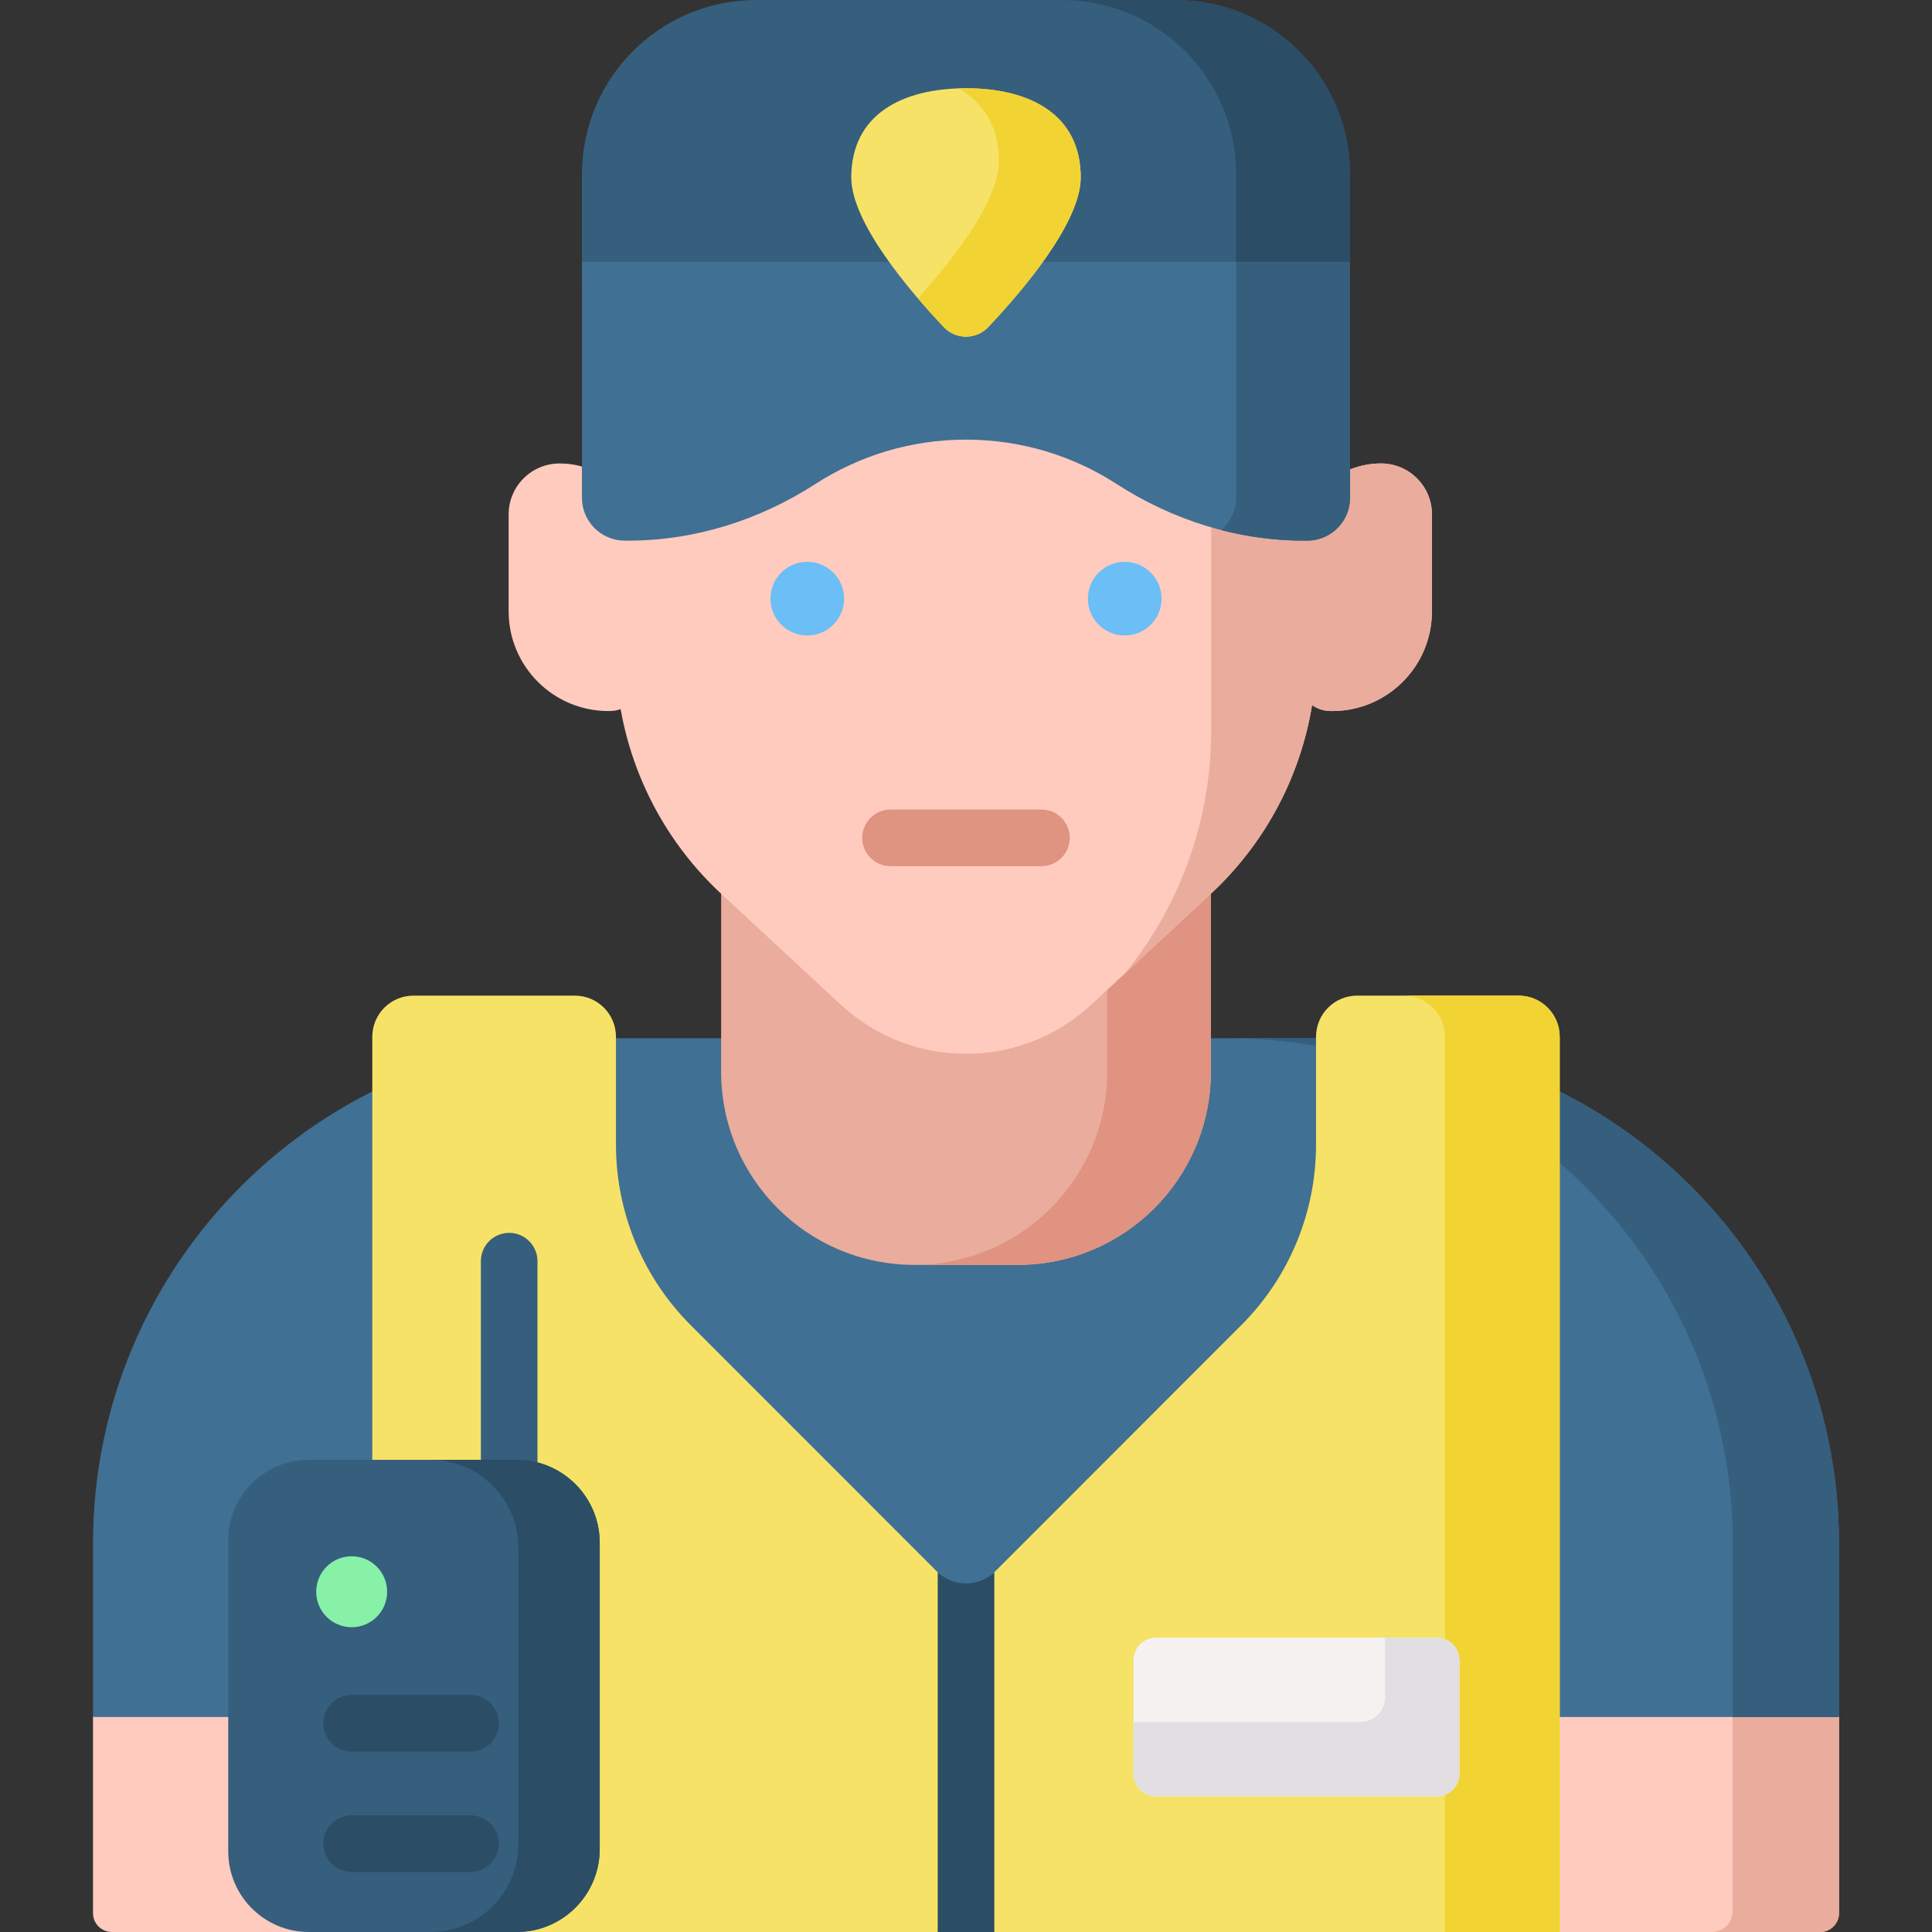
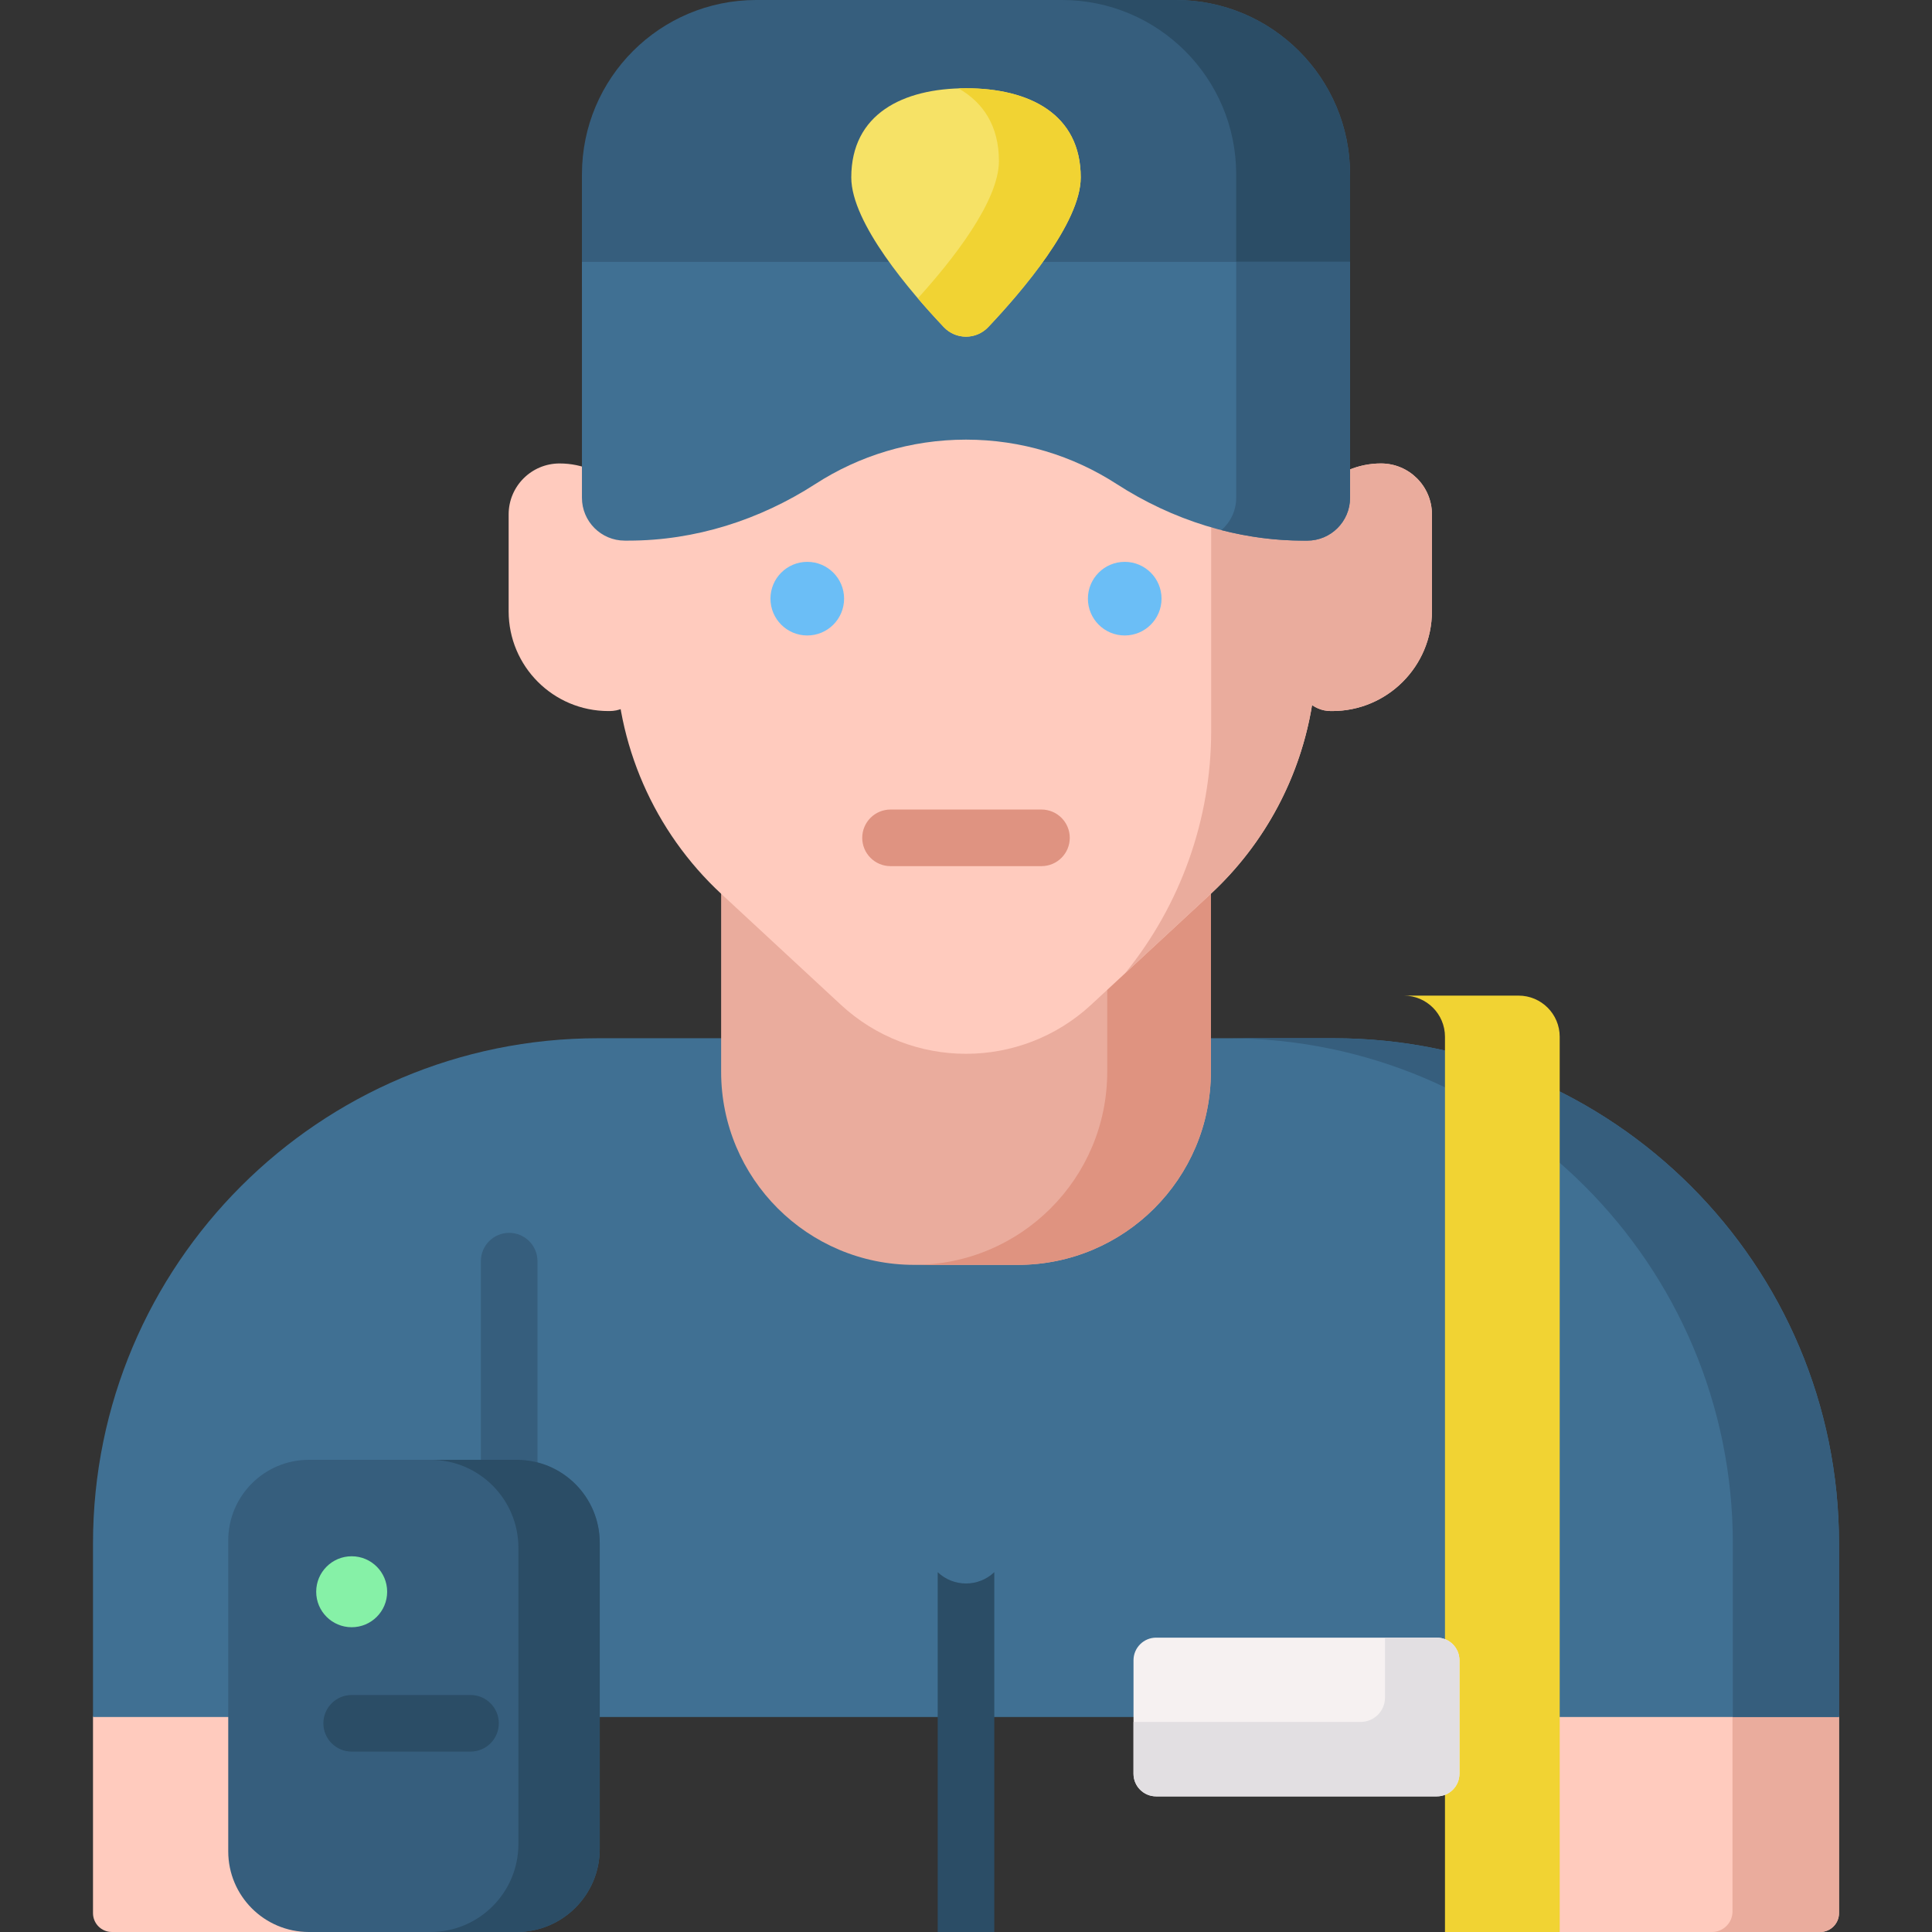
<svg xmlns="http://www.w3.org/2000/svg" id="Capa_1" height="512" viewBox="0 0 512 512" width="512">
  <rect x="0" y="0" width="512" height="512" fill="#333333" stroke="none" />
  <g>
    <g>
      <path d="m482.355 512h-90.009v-72.72h90.009l5 15.745v51.975c0 2.761-2.238 5-5 5z" fill="#ffcbbe" />
    </g>
    <g>
      <path d="m459.133 439.28v67.267c0 3.011-2.441 5.452-5.452 5.452h28.675c2.761 0 5-2.239 5-5v-51.975l-5-15.745h-23.223z" fill="#eaac9d" />
    </g>
    <g>
      <path d="m119.654 512h-90.009c-2.761 0-5-2.239-5-5v-51.975l5-15.745h90.009z" fill="#ffcbbe" />
    </g>
    <g>
      <path d="m487.355 455.025h-462.71v-45.963c0-73.961 59.957-133.918 133.918-133.918h194.875c73.961 0 133.918 59.957 133.918 133.918v45.963z" fill="#407093" />
    </g>
    <g>
      <path d="m353.438 275.144h-28.137c73.961 0 133.918 59.957 133.918 133.918v45.963h28.137v-45.963c-.001-73.96-59.958-133.918-133.918-133.918z" fill="#365e7d" />
    </g>
    <g>
      <path d="m269.72 335.203h-27.44c-28.262 0-51.173-22.911-51.173-51.173v-93.246h129.785v93.246c.001 28.262-22.91 51.173-51.172 51.173z" fill="#eaac9d" />
    </g>
    <g>
      <path d="m293.428 190.784v93.246c0 28.258-22.904 51.166-51.16 51.173h.013 27.439c28.262 0 51.173-22.911 51.173-51.173v-93.246z" fill="#df9380" />
    </g>
    <g>
      <path d="m320.82 236.927-31.634 29.325c-18.721 17.354-47.651 17.354-66.372 0l-31.634-29.325c-17.878-16.573-28.04-39.848-28.04-64.227v-128.695h185.72v87.013l-6.547 27.635s6.177 23.316 5.453 27.85c-3.067 19.218-12.481 37.015-26.946 50.424z" fill="#ffcbbe" />
    </g>
    <g>
      <path d="m353.042 188.436h-.328c-4.815 0-8.719-3.904-8.719-8.719v-34.911c0-12.141 9.843-21.984 21.984-21.984 7.456 0 13.5 6.044 13.5 13.5v25.676c.001 14.602-11.836 26.438-26.437 26.438z" fill="#ffcbbe" />
    </g>
    <g>
      <path d="m353.042 188.436h-.328c-4.815 0-8.719-3.904-8.719-8.719v-34.911c0-12.141 9.843-21.984 21.984-21.984 7.456 0 13.5 6.044 13.5 13.5v25.676c.001 14.602-11.836 26.438-26.437 26.438z" fill="#eaac9d" />
    </g>
    <g>
      <path d="m161.232 188.436h.328c4.815 0 8.719-3.904 8.719-8.719v-34.911c0-12.141-9.843-21.984-21.984-21.984-7.456 0-13.5 6.044-13.5 13.5v25.676c0 14.602 11.836 26.438 26.437 26.438z" fill="#ffcbbe" />
    </g>
    <g>
      <path d="m320.974 44.005v149.688c0 23.553-8.161 46.215-22.841 64.265l22.686-21.03c17.878-16.573 28.04-39.848 28.04-64.227v-128.696z" fill="#eaac9d" />
    </g>
    <g>
      <path d="m357.779 76.01v-29.819c0-25.511-20.681-46.191-46.191-46.191h-111.175c-25.511 0-46.191 20.68-46.191 46.191v29.819z" fill="#365e7d" />
    </g>
    <g>
      <path d="m311.588 0h-30.178c25.511 0 46.191 20.68 46.191 46.191v29.819h30.177v-29.819c.001-25.511-20.68-46.191-46.19-46.191z" fill="#2b4d66" />
    </g>
    <g>
-       <path d="m348.76 274.754v28.63c0 17.92-7.117 35.107-19.786 47.781l-65.261 65.285c-.068.068-.136.134-.205.2-2.148 2.041-4.923 4.48-7.684 4.436-2.644-.043-5.274-2.482-7.331-4.436-.069-.066-.137-.132-.205-.2l-65.262-65.285c-12.669-12.674-19.786-29.861-19.786-47.781v-28.629c0-6.023-4.882-10.905-10.905-10.905h-42.768c-6.023 0-10.905 4.882-10.905 10.905v237.245h149.838l7.5-5.625 7.5 5.625h149.838v-237.246c0-6.023-4.882-10.905-10.905-10.905h-42.768c-6.022 0-10.905 4.883-10.905 10.905z" fill="#f6e266" />
-     </g>
+       </g>
    <g>
      <g>
        <path d="m402.433 263.849h-30.404c6.023 0 10.905 4.882 10.905 10.905v237.246h30.404v-237.246c0-6.022-4.882-10.905-10.905-10.905z" fill="#f1d333" />
      </g>
    </g>
    <g>
      <g>
        <path d="m134.936 408.779c-4.142 0-7.5-3.358-7.5-7.5v-67.06c0-4.142 3.358-7.5 7.5-7.5s7.5 3.358 7.5 7.5v67.06c0 4.142-3.358 7.5-7.5 7.5z" fill="#365e7d" />
      </g>
      <g>
        <path d="m136.937 512h-55.076c-11.805 0-21.375-9.57-21.375-21.375v-82.384c0-11.805 9.57-21.375 21.375-21.375h55.076c12.15 0 22 9.85 22 22v81.134c0 12.15-9.849 22-22 22z" fill="#365e7d" />
      </g>
      <g>
        <path d="m136.937 386.866h-22.864c12.873 0 23.309 10.436 23.309 23.309v78.516c0 12.873-10.436 23.309-23.309 23.309h22.864c12.15 0 22-9.85 22-22v-81.134c0-12.151-9.849-22-22-22z" fill="#2b4d66" />
      </g>
      <g>
        <circle cx="93.198" cy="421.83" fill="#86f1a7" r="9.403" />
      </g>
      <g>
        <path d="m124.689 464.193h-31.491c-4.142 0-7.5-3.358-7.5-7.5s3.358-7.5 7.5-7.5h31.492c4.142 0 7.5 3.358 7.5 7.5s-3.358 7.5-7.501 7.5z" fill="#2b4d66" />
      </g>
      <g>
-         <path d="m124.689 496.09h-31.491c-4.142 0-7.5-3.358-7.5-7.5s3.358-7.5 7.5-7.5h31.492c4.142 0 7.5 3.358 7.5 7.5s-3.358 7.5-7.501 7.5z" fill="#2b4d66" />
-       </g>
+         </g>
    </g>
    <g>
      <path d="m380.766 476.058h-74.376c-3.314 0-6-2.686-6-6v-30.066c0-3.314 2.686-6 6-6h74.376c3.314 0 6 2.686 6 6v30.066c0 3.314-2.686 6-6 6z" fill="#f6f1f1" />
    </g>
    <g>
      <path d="m380.766 433.992h-13.729v15.896c0 3.557-2.884 6.441-6.441 6.441h-60.206v13.729c0 3.314 2.686 6 6 6h74.376c3.314 0 6-2.686 6-6v-30.066c0-3.313-2.686-6-6-6z" fill="#e2dfe2" />
    </g>
    <path d="m248.5 416.642v95.358h15v-95.358c-4.203 3.992-10.797 3.992-15 0z" fill="#2b4d66" />
    <g>
      <path d="m154.221 69.398v62.523c0 6.268 5.082 11.35 11.35 11.35h.97c17.656 0 34.765-5.462 49.597-15.041 11.486-7.418 25.171-11.724 39.862-11.724s28.375 4.306 39.862 11.724c14.831 9.579 31.941 15.041 49.597 15.041h.97c6.268 0 11.35-5.082 11.35-11.35v-62.523z" fill="#407093" />
    </g>
    <g>
      <g>
        <path d="m327.601 69.398v62.523c0 3.421-1.52 6.48-3.914 8.561 7.077 1.818 14.375 2.789 21.771 2.789h.97c6.268 0 11.35-5.082 11.35-11.35v-62.523z" fill="#365e7d" />
      </g>
    </g>
    <g>
      <path d="m286.404 47.033c0 12.054-15.668 30.308-24.509 39.65-3.207 3.388-8.584 3.388-11.79 0-8.841-9.341-24.509-27.596-24.509-39.65 0-16.792 13.612-23.643 30.404-23.643s30.404 6.851 30.404 23.643z" fill="#f6e266" />
    </g>
    <g>
      <path d="m256 23.39c-.668 0-1.329.015-1.986.037 6.55 3.73 10.71 9.967 10.71 19.244 0 10.774-12.514 26.496-21.485 36.385 2.466 2.887 4.845 5.491 6.866 7.627 3.207 3.388 8.584 3.388 11.79 0 8.841-9.341 24.509-27.596 24.509-39.65 0-16.792-13.612-23.643-30.404-23.643z" fill="#f1d333" />
    </g>
    <g>
      <path d="m276 229.535h-40c-4.142 0-7.5-3.358-7.5-7.5s3.358-7.5 7.5-7.5h40c4.142 0 7.5 3.358 7.5 7.5s-3.358 7.5-7.5 7.5z" fill="#df9381" />
    </g>
    <g>
      <g>
        <circle cx="213.937" cy="158.652" fill="#6bbef6" r="9.756" />
      </g>
      <g>
        <circle cx="298.063" cy="158.652" fill="#6bbef6" r="9.756" />
      </g>
    </g>
  </g>
</svg>